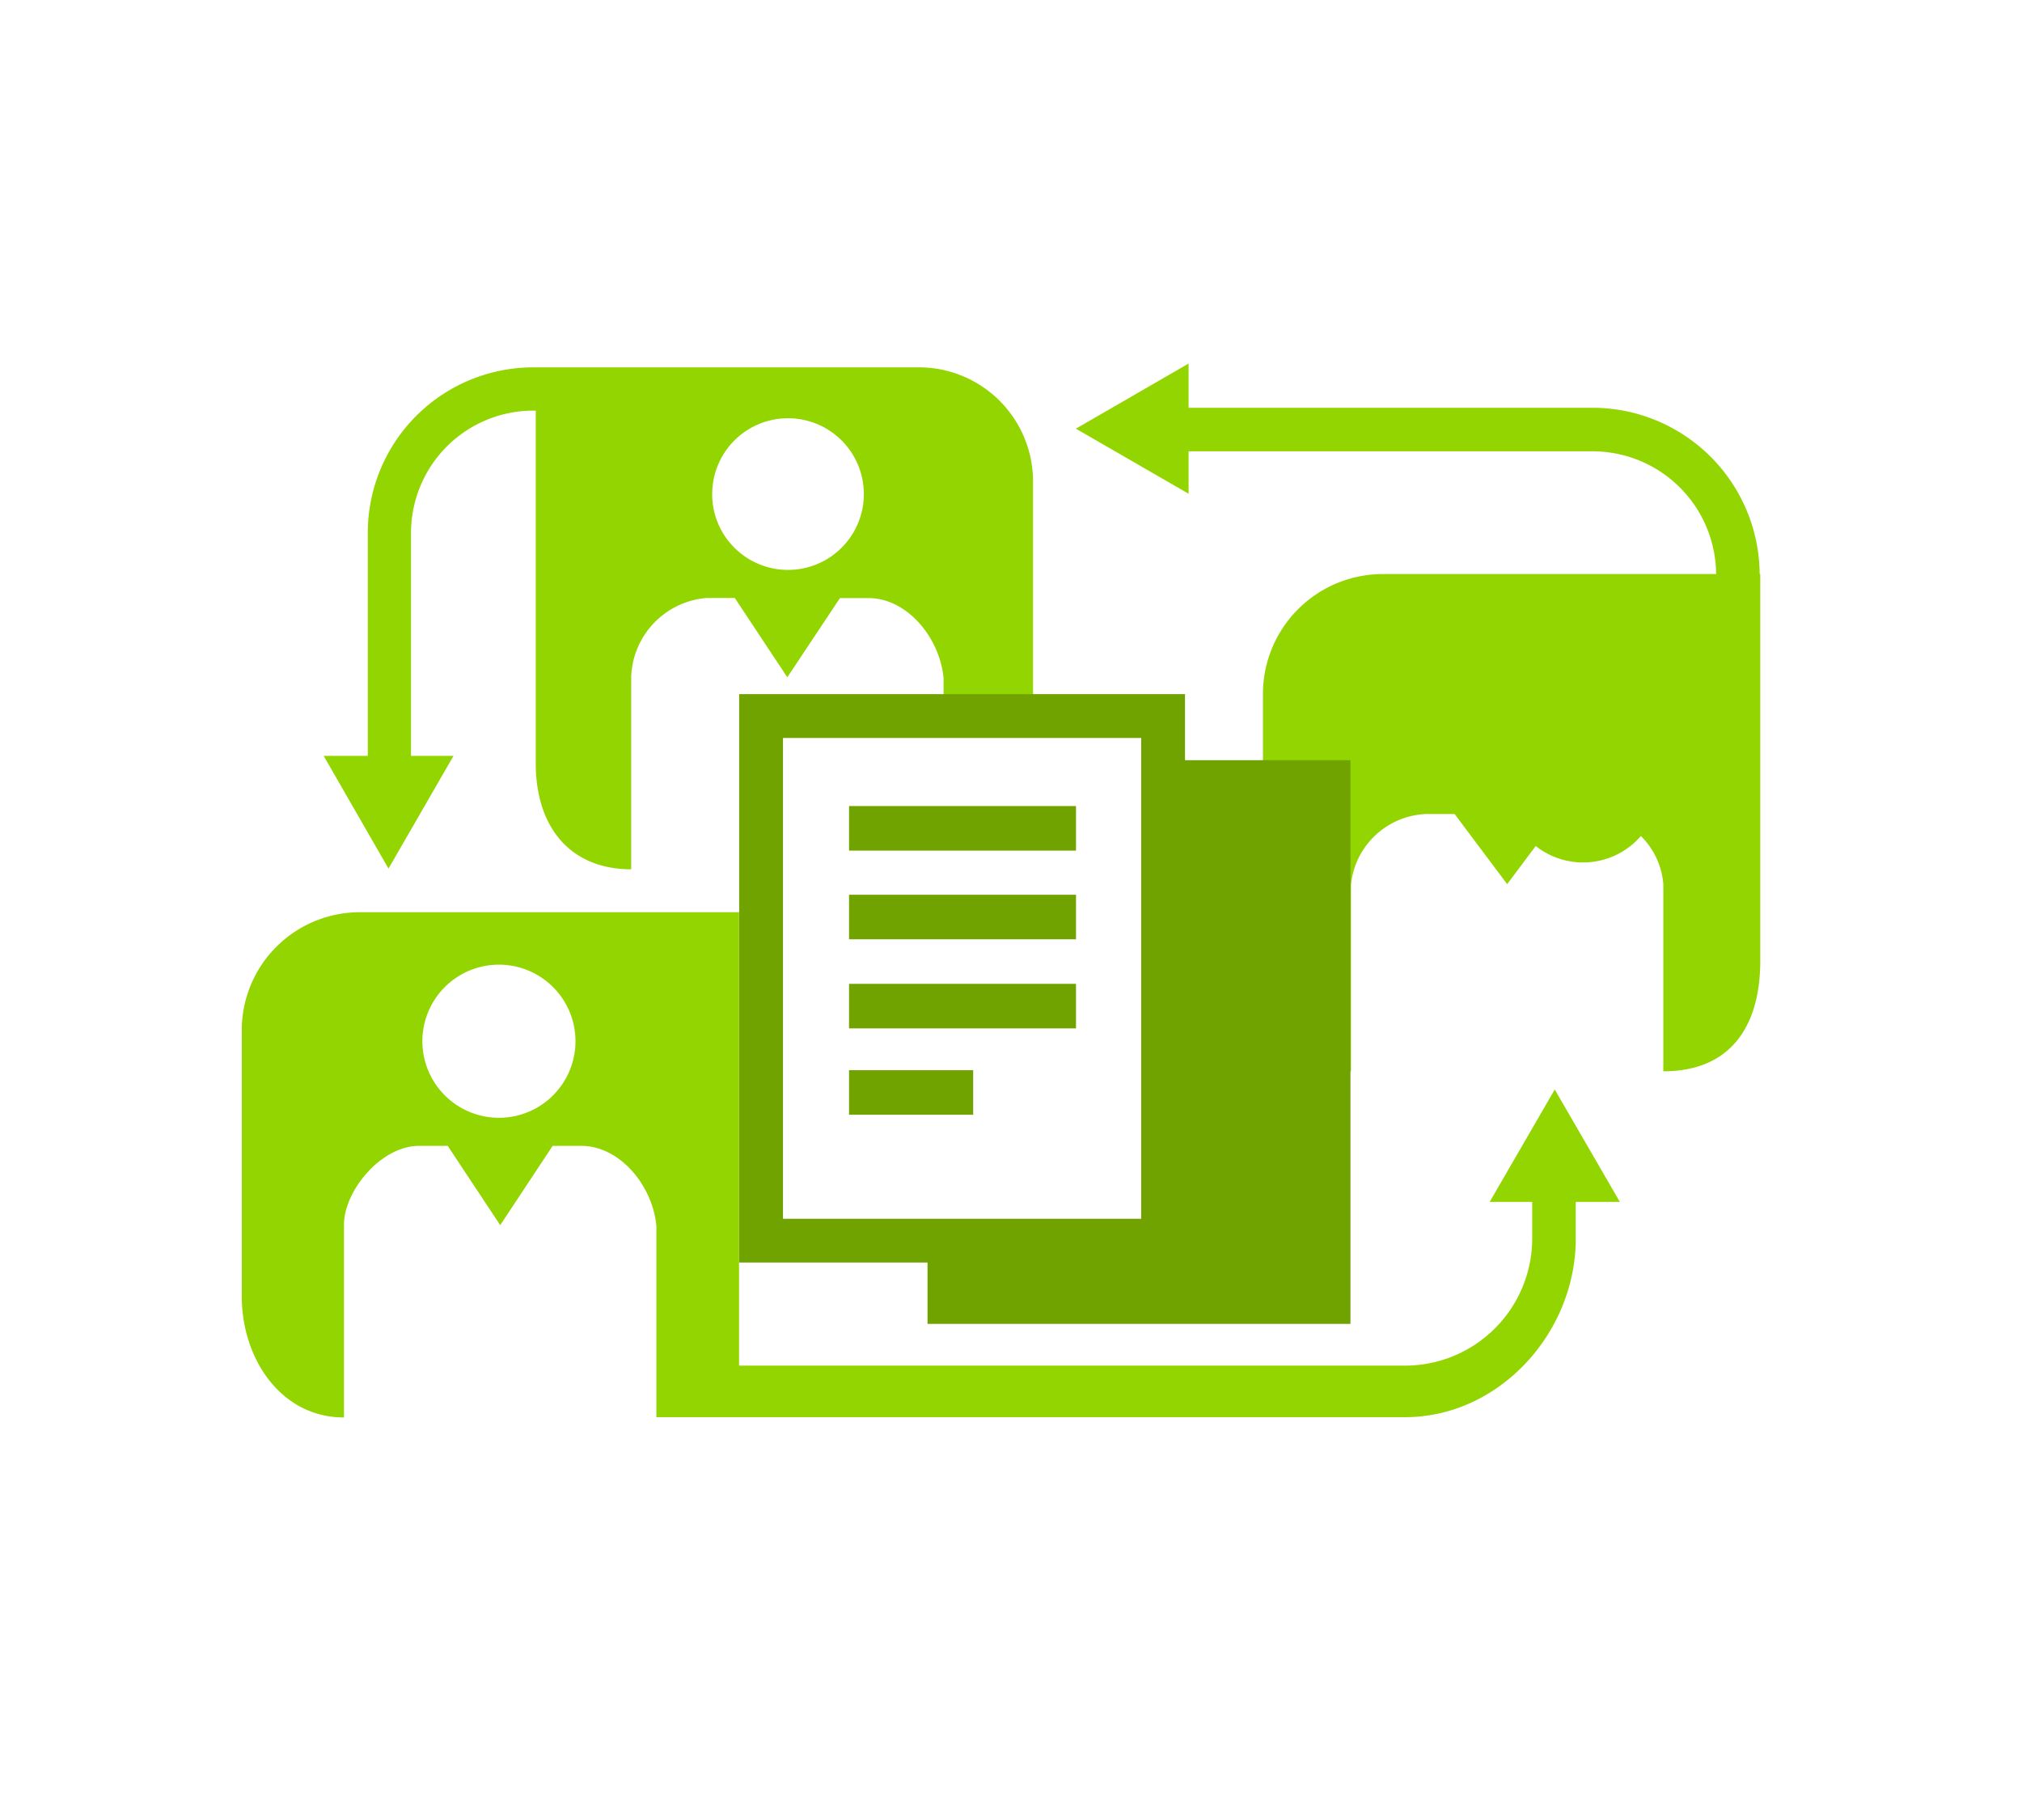
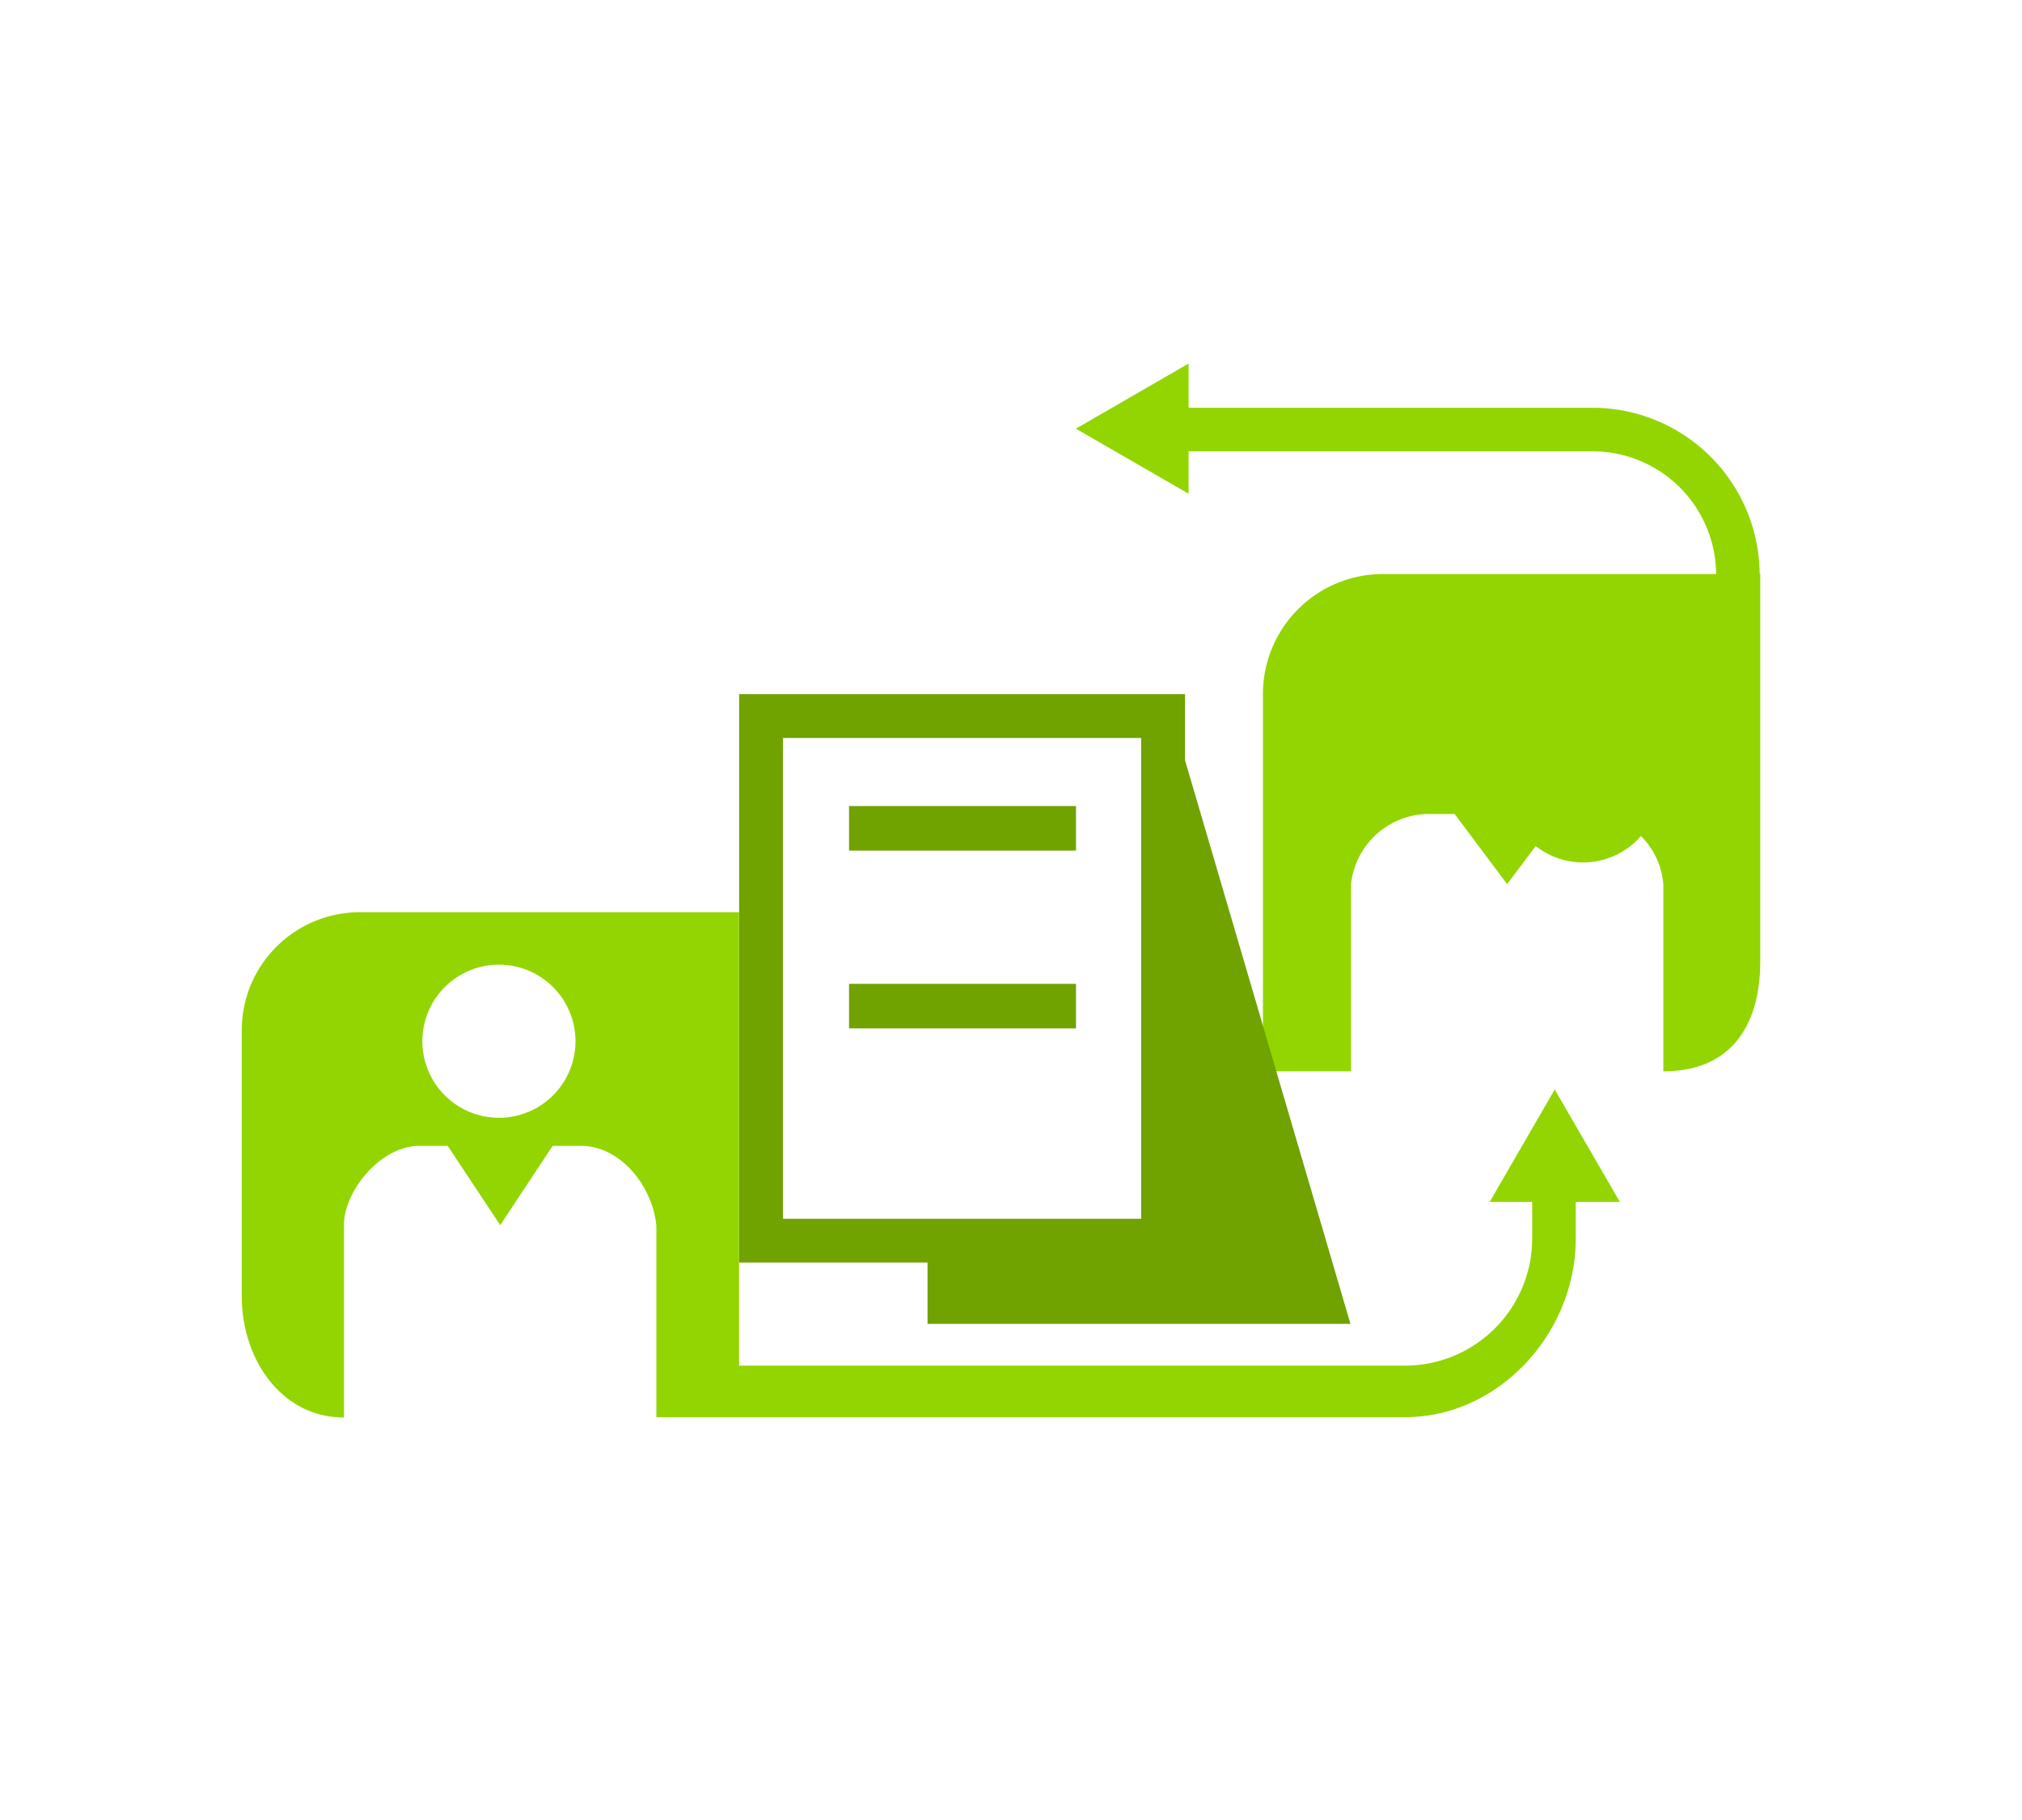
<svg xmlns="http://www.w3.org/2000/svg" width="120" height="108" viewBox="0 0 120 108">
  <g id="CEM_CoopExMBO" transform="translate(0.095 -0.01)">
    <path id="Path_512" data-name="Path 512" d="M147.059,48.491a9.926,9.926,0,0,0-9.914-9.866H113.169V36l-6.689,3.866,6.689,3.86V41.209h23.976a7.337,7.337,0,0,1,7.331,7.283H124.66a7.121,7.121,0,0,0-7.079,7.115V78h5.227V66.893a4.666,4.666,0,0,1,4.466-4.16h1.684l3.117,4.16,3.117-4.16h1.684a4.525,4.525,0,0,1,4.466,4.16V78c3.944,0,5.754-2.613,5.754-6.557V48.491ZM132.044,61.079a4.537,4.537,0,1,0,0-.018Z" transform="translate(-42.724 -14.418)" fill="#93d500" />
    <path id="Path_513" data-name="Path 513" d="M101.816,100.839l-3.86,6.671h2.523v2.17a7.552,7.552,0,0,1-7.546,7.546H53.408V90.32h-22.5a7.007,7.007,0,0,0-7.013,7v15.788c0,3.716,2.332,7.193,6.066,7.193V108.859c0-1.978,2.17-4.675,4.466-4.675h1.69l3.117,4.705,3.111-4.705h1.69c2.332,0,4.256,2.4,4.466,4.759v11.341H92.933c5.58,0,10.13-5,10.13-10.585v-2.188h2.619Zm-62.577,1.678A4.543,4.543,0,1,1,43.7,97.974,4.543,4.543,0,0,1,39.239,102.518Z" transform="translate(-9.642 -36.178)" fill="#93d500" />
-     <rect id="Rectangle_265" data-name="Rectangle 265" width="120" height="108" transform="translate(-0.095 0.01)" fill="none" />
-     <path id="Path_514" data-name="Path 514" d="M62.641,50.07h1.684c2.338,0,4.256,2.4,4.466,4.759v2.242H74.1V43.2a6.773,6.773,0,0,0-6.707-6.821H44.432A9.824,9.824,0,0,0,34.619,46.2V59.433H32l3.848,6.689,3.86-6.689H37.185V46.2a7.259,7.259,0,0,1,7.247-7.253h.156V59.888c0,3.722,2,6.276,5.664,6.276V54.734a4.872,4.872,0,0,1,4.466-4.669H56.4l3.117,4.705Zm-7.582-6.216a4.5,4.5,0,1,1,1.291,3.2,4.466,4.466,0,0,1-1.291-3.2Z" transform="translate(-12.887 -14.57)" fill="#93d500" />
-     <path id="Path_515" data-name="Path 515" d="M99.6,72.65V68.73H73.14v33.728H84.319V106.1h25.1V72.65ZM97,99.863H75.741V71.331H97Z" transform="translate(-29.368 -27.529)" fill="#70a200" />
+     <path id="Path_515" data-name="Path 515" d="M99.6,72.65V68.73H73.14v33.728H84.319V106.1h25.1ZM97,99.863H75.741V71.331H97Z" transform="translate(-29.368 -27.529)" fill="#70a200" />
    <rect id="Rectangle_266" data-name="Rectangle 266" width="13.469" height="2.643" transform="translate(50.293 47.842)" fill="#70a200" />
-     <rect id="Rectangle_267" data-name="Rectangle 267" width="13.469" height="2.643" transform="translate(50.293 53.105)" fill="#70a200" />
    <rect id="Rectangle_268" data-name="Rectangle 268" width="13.469" height="2.643" transform="translate(50.293 58.392)" fill="#70a200" />
-     <rect id="Rectangle_269" data-name="Rectangle 269" width="7.367" height="2.643" transform="translate(50.293 63.516)" fill="#70a200" />
  </g>
</svg>